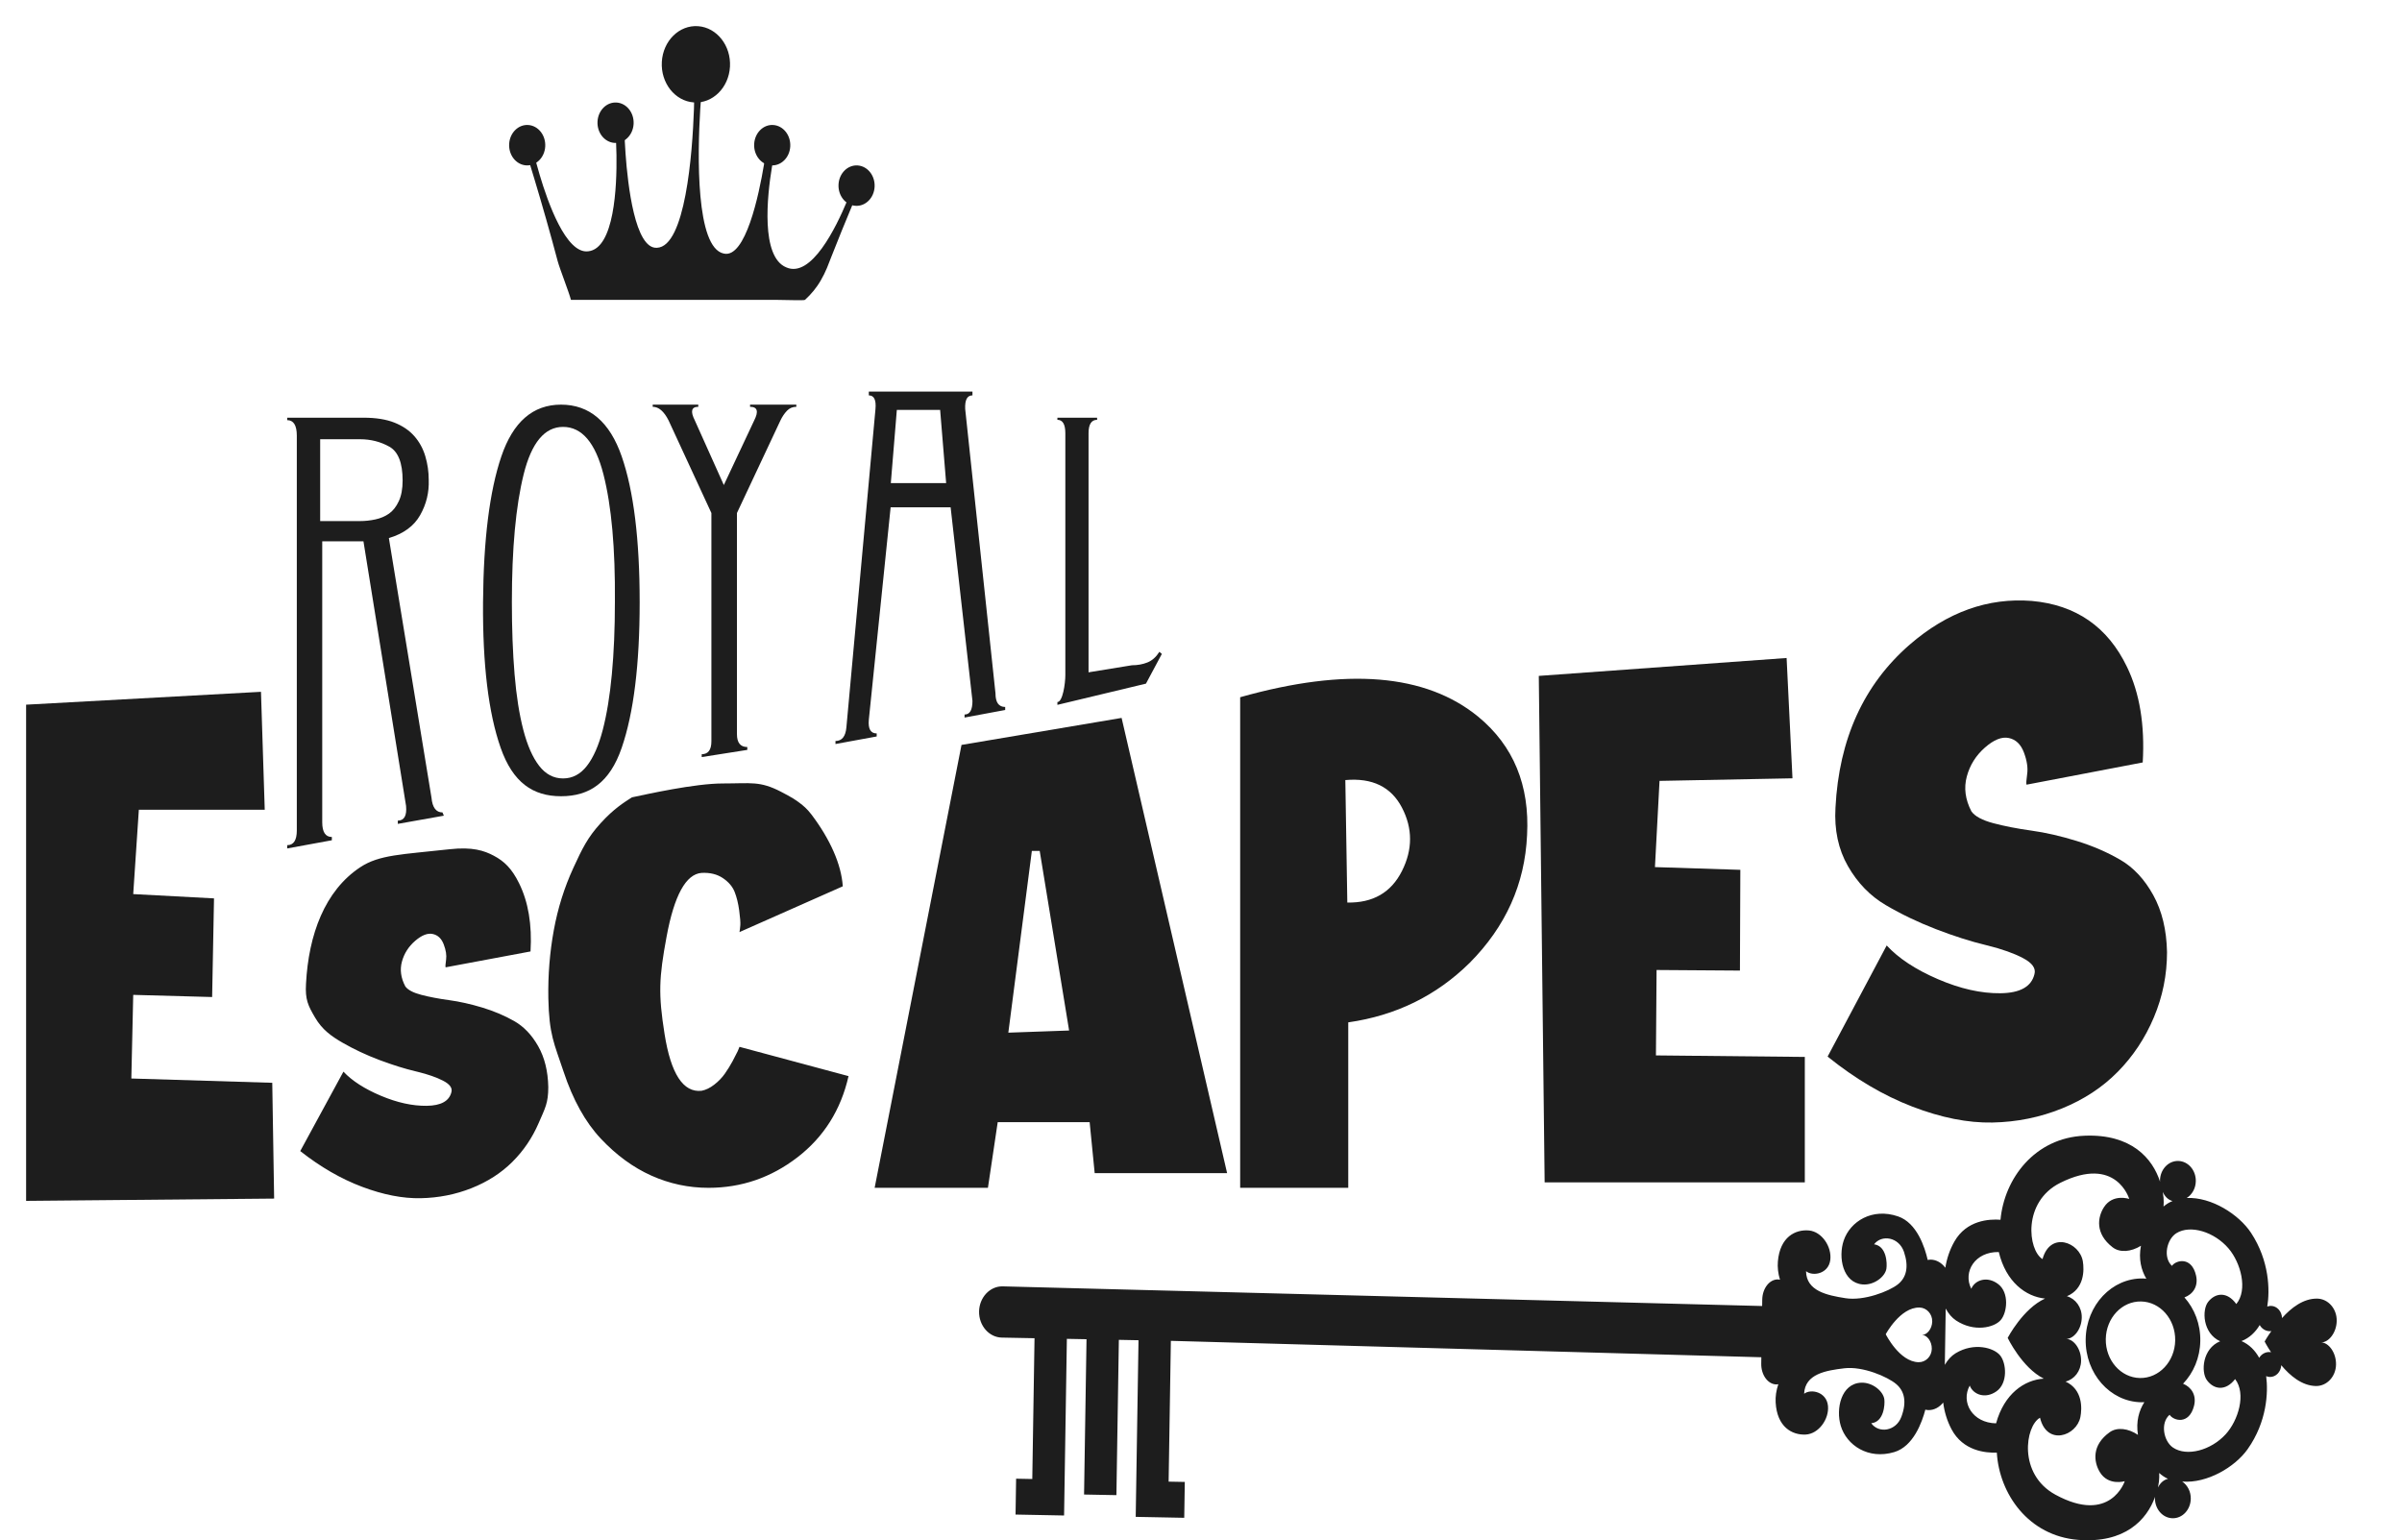
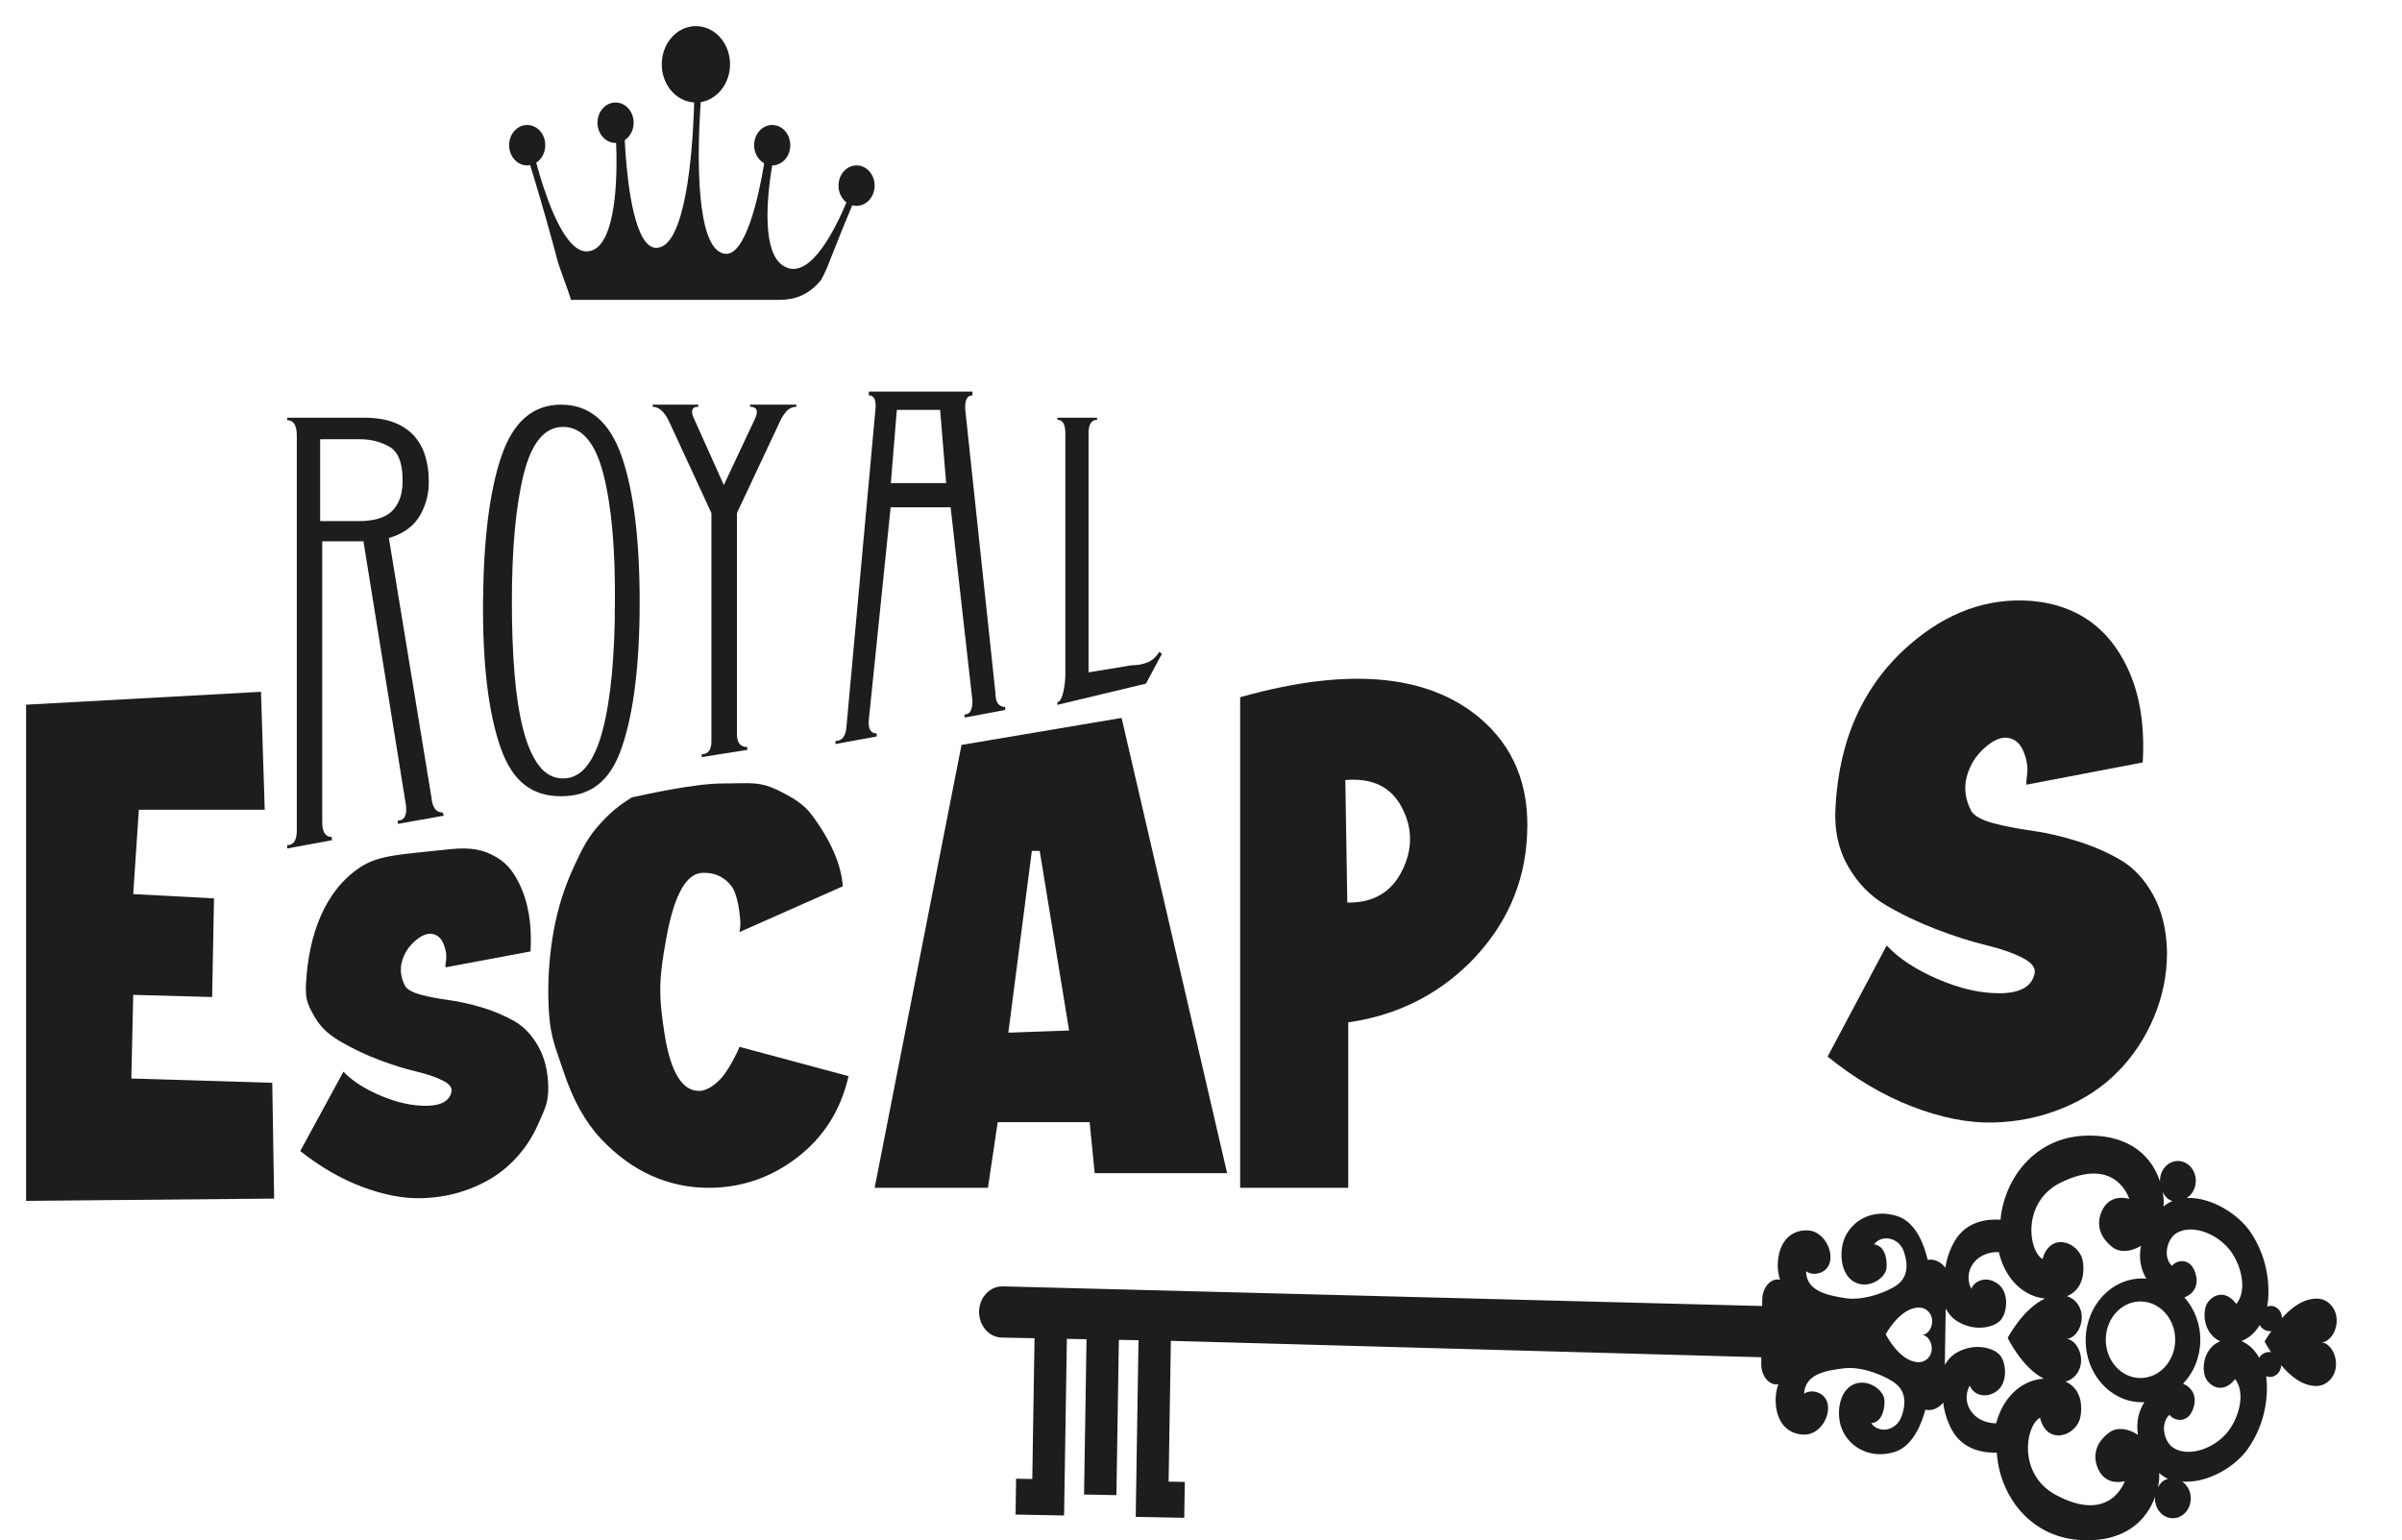
<svg xmlns="http://www.w3.org/2000/svg" width="184" height="118" viewBox="0 0 184 118">
  <g fill="#1D1D1D" fill-rule="evenodd" transform="translate(2 2)">
    <path fill-rule="nonzero" d="M23.421 62.373L23.421 62.122C22.93 62.122 22.684 61.745 22.684 60.992L22.684 39.473 25.842 39.473 29.105 59.738C29.175 60.49 28.965 60.867 28.474 60.867L28.474 61.118 32 60.49 31.895 60.24C31.404 60.24 31.123 59.863 31.053 59.11L27.789 39.222C28.912 38.888 29.711 38.302 30.184 37.466 30.658 36.629 30.877 35.73 30.842 34.768 30.842 34.141 30.754 33.534 30.579 32.949 30.404 32.363 30.123 31.851 29.737 31.412 29.351 30.972 28.842 30.627 28.211 30.376 27.579 30.125 26.789 30 25.842 30L20 30 20 30.188C20.491 30.188 20.737 30.586 20.737 31.38L20.737 61.62C20.737 62.373 20.491 62.749 20 62.749L20 63 23.421 62.373zM25.577 37.92L22.526 37.92 22.526 31.65 25.577 31.65C26.398 31.65 27.147 31.84 27.825 32.22 28.503 32.6 28.842 33.466 28.842 34.817 28.842 35.45 28.744 35.978 28.548 36.4 28.351 36.822 28.102 37.139 27.798 37.35 27.495 37.561 27.147 37.709 26.755 37.793 26.362 37.878 25.97 37.92 25.577 37.92L25.577 37.92zM40.975 59C43.159 59 44.71 57.951 45.626 55.285 46.542 52.62 47 48.905 47 44.142 47 39.34 46.542 35.616 45.626 32.97 44.71 30.323 43.159 29 40.975 29 38.825 29 37.301 30.323 36.403 32.97 35.504 35.616 35.037 39.34 35.002 44.142 34.967 48.905 35.416 52.62 36.35 55.285 37.283 57.951 38.825 59 40.975 59zM41.131 57.636C40.409 57.636 39.798 57.314 39.3 56.67 38.801 56.027 38.397 55.108 38.087 53.915 37.778 52.722 37.554 51.301 37.417 49.653 37.279 48.006 37.211 46.159 37.211 44.114 37.211 40.023 37.511 36.765 38.113 34.341 38.715 31.917 39.721 30.705 41.131 30.705 42.575 30.705 43.607 31.917 44.226 34.341 44.845 36.765 45.137 40.023 45.103 44.114 45.103 46.159 45.025 48.006 44.87 49.653 44.716 51.301 44.484 52.722 44.174 53.915 43.865 55.108 43.461 56.027 42.962 56.67 42.463 57.314 41.853 57.636 41.131 57.636zM55.245 55.45L55.245 55.23C54.716 55.23 54.452 54.9 54.452 54.24L54.452 37.303 57.784 30.21C57.925 29.916 58.092 29.669 58.286 29.467 58.48 29.266 58.718 29.165 59 29.165L59 29 55.457 29 55.457 29.165C56.021 29.165 56.127 29.513 55.774 30.21L53.447 35.159 51.226 30.21C50.873 29.513 50.962 29.165 51.49 29.165L51.49 29 48 29 48 29.165C48.458 29.165 48.864 29.513 49.216 30.21L52.495 37.303 52.495 54.79C52.495 55.45 52.248 55.78 51.755 55.78L51.755 56 55.245 55.45zM65.157 54.421L65.157 54.189C64.693 54.189 64.492 53.841 64.554 53.146L66.225 36.865 70.821 36.865 72.493 51.697C72.493 52.393 72.292 52.74 71.889 52.74L71.889 52.972 75 52.393 75 52.161C74.505 52.161 74.257 51.813 74.257 51.118L71.936 29.333C71.905 28.637 72.09 28.29 72.493 28.29L72.493 28 64.554 28 64.554 28.29C64.956 28.29 65.126 28.637 65.064 29.333L62.836 53.725C62.774 54.421 62.495 54.768 62 54.768L62 55 65.157 54.421zM70.478 35.013L66.239 35.013 66.7 29.403 70.017 29.403 70.478 35.013zM85.784 50.374L87 48.099 86.813 47.936C86.563 48.333 86.259 48.604 85.901 48.749 85.542 48.893 85.144 48.966 84.708 48.966L81.386 49.507 81.386 31.192C81.386 30.506 81.604 30.163 82.041 30.163L82.041 30 79 30 79 30.163C79.405 30.163 79.608 30.506 79.608 31.192L79.608 49.724C79.608 50.374 79.405 51.783 79 51.783L79 52 85.784 50.374z" />
    <polygon fill-rule="nonzero" points="19 89.825 18.856 80.954 8.061 80.625 8.205 74.218 14.25 74.383 14.394 66.826 8.205 66.497 8.636 60.035 18.28 60.035 17.992 51 0 51.986 0 90" />
    <path fill-rule="nonzero" d="M30.091 90L30.224 89.796C31.596 89.768 32.895 89.512 34.12 89.025 35.345 88.538 36.386 87.869 37.244 87.017 38.101 86.165 38.775 85.171 39.265 84.035 39.755 82.899 40 82.521 40 81.276 39.975 80.059 39.718 79.018 39.228 78.153 38.738 77.287 38.126 76.645 37.391 76.226 36.656 75.807 35.841 75.462 34.947 75.191 34.053 74.921 33.207 74.732 32.411 74.623 31.615 74.515 30.904 74.38 30.279 74.218 29.655 74.056 29.244 73.839 29.048 73.569 28.705 72.92 28.62 72.284 28.791 71.662 28.963 71.04 29.299 70.513 29.802 70.08 30.304 69.647 30.751 69.471 31.143 69.553 31.535 69.634 31.817 69.897 31.988 70.344 32.16 70.79 32.221 71.182 32.172 71.52 32.123 71.858 32.111 72.054 32.135 72.108L38.64 70.891C38.763 68.836 38.469 67.091 37.758 65.658 37.202 64.527 36.614 63.975 35.825 63.557 35.086 63.165 34.189 62.866 32.429 63.062 28.791 63.468 27.064 63.468 25.594 64.441 22.876 66.241 21.637 69.607 21.441 73.366 21.368 74.583 21.6 75.043 22.139 75.962 22.678 76.882 23.383 77.389 24.252 77.889 25.122 78.389 26.059 78.829 27.064 79.208 28.068 79.586 28.999 79.877 29.857 80.08L29.978 80.109C30.78 80.305 31.432 80.532 31.933 80.79 32.46 81.06 32.674 81.358 32.576 81.682 32.405 82.358 31.774 82.703 30.684 82.717 29.593 82.73 28.424 82.473 27.174 81.946 25.925 81.418 24.969 80.803 24.308 80.1L21 86.185C22.544 87.402 24.124 88.315 25.741 88.923 27.358 89.532 28.852 89.823 30.224 89.796L30.091 90zM52.271 89C54.792 89 57.064 88.221 59.087 86.662 61.109 85.103 62.414 83.03 63 80.443L54.646 78.199 54.514 78.526C54.426 78.713 54.294 78.97 54.118 79.298 53.942 79.625 53.744 79.944 53.525 80.256 53.305 80.568 53.034 80.848 52.711 81.098 52.389 81.347 52.066 81.503 51.744 81.565 50.337 81.721 49.391 80.272 48.908 77.217 48.424 74.162 48.475 72.923 49.062 69.759 49.648 66.595 50.542 64.966 51.744 64.873 52.389 64.841 52.931 64.974 53.371 65.27 53.81 65.566 54.111 65.917 54.272 66.322 54.433 66.727 54.55 67.203 54.624 67.748 54.697 68.294 54.726 68.668 54.712 68.87 54.697 69.073 54.675 69.252 54.646 69.408L62.56 65.901C62.502 65.06 62.267 64.171 61.857 63.236 61.446 62.301 60.882 61.358 60.164 60.407 59.822 59.955 59.533 59.725 59.262 59.518 58.964 59.29 58.665 59.09 57.817 58.652 56.199 57.817 55.534 58.022 53.371 58.022 51.208 58.022 47.568 58.843 46.405 59.086 45.801 59.479 45.038 59.94 44.027 61.047 43.016 62.153 42.605 63.002 41.917 64.498 41.228 65.995 40.729 67.585 40.422 69.268 40.114 70.951 39.975 72.681 40.004 74.458 40.062 77.295 40.451 77.926 41.169 80.092 41.887 82.259 42.84 83.973 44.027 85.236 45.214 86.498 46.504 87.441 47.896 88.065 49.289 88.688 50.747 89 52.271 89zM81.856 87.875L92 87.875 83.918 53 71.654 55.069 65 89 73.678 89 74.428 83.968 81.47 83.968 81.856 87.875zM75.241 77.113L77.043 63.189 77.644 63.189 79.897 76.948 75.241 77.113zM101.28 89L101.28 76.324C104.926 75.805 108.027 74.285 110.583 71.764 113.343 68.985 114.808 65.723 114.978 61.979 115.183 58.161 113.939 55.14 111.247 52.917 107.226 49.618 101.144 49.117 93 51.415L93 89 101.28 89zM101.319 67.147L101.208 67.145 101.056 57.762C103.119 57.577 104.564 58.28 105.393 59.872 106.221 61.463 106.221 63.083 105.393 64.73 104.564 66.377 103.17 67.182 101.208 67.145L101.319 67.147z" />
-     <polygon fill-rule="nonzero" points="135.905 88.759 136.073 79.149 124.672 78.834 124.835 72.292 131.219 72.448 131.384 64.732 124.848 64.408 125.314 57.81 135.5 57.791 135.211 48.566 116.207 49.607 115.978 88.411" transform="rotate(-1 126.025 68.663)" />
    <path fill-rule="nonzero" d="M150.441,84 L150.623,83.998 C152.5,83.96 154.277,83.6 155.954,82.919 C157.63,82.238 159.055,81.301 160.228,80.109 C161.402,78.918 162.324,77.527 162.994,75.938 C163.665,74.348 164,72.683 164,70.943 C163.966,69.24 163.614,67.783 162.944,66.572 C162.273,65.361 161.435,64.462 160.429,63.876 C159.424,63.289 158.309,62.807 157.085,62.429 C155.861,62.05 154.705,61.785 153.615,61.634 C152.525,61.483 151.553,61.293 150.698,61.066 C149.843,60.839 149.282,60.537 149.014,60.158 C148.544,59.25 148.427,58.361 148.662,57.49 C148.896,56.62 149.357,55.882 150.044,55.277 C150.732,54.671 151.344,54.425 151.88,54.539 C152.417,54.652 152.802,55.021 153.037,55.646 C153.271,56.27 153.355,56.819 153.288,57.292 C153.221,57.765 153.204,58.039 153.238,58.115 L153.238,58.115 L162.139,56.412 C162.307,53.536 161.905,51.095 160.932,49.09 C159.457,46.025 157.026,44.341 153.64,44.038 C150.288,43.773 147.17,44.89 144.286,47.387 C140.766,50.452 138.872,54.614 138.603,59.874 C138.503,61.577 138.821,63.072 139.559,64.358 C140.297,65.645 141.26,66.638 142.451,67.338 C143.641,68.038 144.923,68.653 146.298,69.183 C147.672,69.713 148.946,70.12 150.12,70.403 L150.286,70.444 C151.383,70.719 152.275,71.036 152.961,71.397 C153.682,71.775 153.976,72.191 153.841,72.645 C153.607,73.591 152.743,74.074 151.251,74.093 C149.76,74.112 148.159,73.752 146.449,73.014 C144.739,72.277 143.431,71.416 142.526,70.432 L142.526,70.432 L138,78.946 C140.112,80.649 142.275,81.926 144.487,82.777 C146.7,83.629 148.745,84.035 150.623,83.998 L150.441,84 Z" />
    <path d="M142.453,100.216 C142.453,100.216 143.563,98.142 145.036,98.171 C145.585,98.181 146.023,98.659 146.014,99.238 C146.005,99.816 145.602,100.276 145.233,100.269 C145.607,100.277 145.99,100.753 145.981,101.332 C145.972,101.91 145.519,102.37 144.97,102.36 C143.497,102.331 142.453,100.216 142.453,100.216 Z M151.259,99.133 C151.763,98.554 151.922,97.038 151.078,96.384 C150.235,95.73 149.285,96.056 149.004,96.736 C148.345,95.425 149.299,93.884 151.113,93.92 C151.665,96.21 153.174,97.334 154.656,97.485 C152.965,98.251 151.794,100.497 151.794,100.497 C151.794,100.497 152.894,102.787 154.559,103.619 C153.073,103.711 151.529,104.777 150.905,107.044 C149.091,107.01 148.186,105.433 148.887,104.148 C149.146,104.84 150.085,105.202 150.948,104.581 C151.812,103.96 151.702,102.437 151.217,101.84 C150.732,101.242 149.209,100.82 147.802,101.676 C147.474,101.876 147.197,102.184 146.979,102.563 L147.047,98.248 C147.253,98.635 147.52,98.953 147.841,99.165 C149.221,100.075 150.756,99.712 151.259,99.133 Z M155.828,88.615 C160.122,86.478 161.105,89.852 161.105,89.852 C161.105,89.852 159.854,89.423 159.172,90.48 C158.679,91.243 158.474,92.51 159.833,93.557 C160.39,93.987 161.242,93.909 162.003,93.439 C161.807,94.454 162.025,95.304 162.414,95.962 C162.332,95.955 162.252,95.946 162.169,95.944 C159.781,95.898 157.81,97.983 157.769,100.603 C157.727,103.222 159.63,105.383 162.019,105.429 C162.102,105.43 162.183,105.423 162.264,105.42 C161.855,106.063 161.61,106.904 161.774,107.926 C161.028,107.426 160.179,107.315 159.609,107.723 C158.217,108.718 158.382,109.992 158.85,110.774 C159.499,111.857 160.762,111.476 160.762,111.476 C160.762,111.476 159.673,114.81 155.45,112.509 C152.569,110.938 153.137,107.241 154.271,106.614 C154.798,108.799 157.074,108.015 157.363,106.561 C157.495,105.9 157.549,104.453 156.227,103.843 C156.897,103.68 157.404,103.039 157.417,102.257 C157.431,101.34 156.846,100.585 156.274,100.574 C156.838,100.585 157.455,99.854 157.469,98.936 C157.482,98.154 156.995,97.494 156.33,97.305 C157.671,96.747 157.663,95.298 157.552,94.633 C157.309,93.169 155.059,92.298 154.463,94.46 C153.35,93.79 152.899,90.073 155.828,88.615 Z M164.423,90.011 C164.182,90.106 163.95,90.247 163.733,90.433 C163.748,90.22 163.753,90.002 163.734,89.772 C163.722,89.624 163.7,89.47 163.675,89.314 C163.828,89.668 164.097,89.929 164.423,90.011 Z M161.921,103.571 C160.453,103.543 159.284,102.207 159.309,100.588 C159.335,98.968 160.546,97.678 162.014,97.707 C163.482,97.735 164.651,99.071 164.626,100.69 C164.6,102.309 163.389,103.599 161.921,103.571 Z M168.715,93.647 C169.648,94.739 170.209,96.812 169.307,97.903 C168.603,96.925 167.703,97.037 167.152,97.734 C166.664,98.35 166.725,100.145 168.07,100.755 C166.706,101.313 166.589,103.105 167.057,103.739 C167.585,104.456 168.482,104.603 169.216,103.652 C170.083,104.779 169.457,106.828 168.49,107.883 C167.361,109.116 165.51,109.612 164.457,108.899 C163.739,108.414 163.467,107.015 164.197,106.386 C164.489,106.842 165.683,107.187 166.066,105.715 C166.282,104.882 165.858,104.264 165.229,104.008 C166.027,103.174 166.529,102.015 166.549,100.726 C166.57,99.436 166.104,98.26 165.334,97.396 C165.97,97.164 166.414,96.561 166.224,95.722 C165.888,94.236 164.684,94.534 164.377,94.979 C163.668,94.322 163.984,92.934 164.717,92.476 C165.792,91.806 167.626,92.372 168.715,93.647 Z M171.867,99.985 C171.911,99.986 171.952,99.979 171.994,99.974 C171.664,100.433 171.477,100.775 171.477,100.775 C171.477,100.775 171.653,101.124 171.969,101.596 C171.927,101.589 171.886,101.582 171.842,101.581 C171.512,101.574 171.223,101.753 171.061,102.025 C170.758,101.474 170.308,101.001 169.704,100.742 C170.316,100.505 170.78,100.05 171.1,99.511 C171.255,99.788 171.537,99.979 171.867,99.985 Z M164.077,111.295 C163.749,111.364 163.471,111.615 163.307,111.962 C163.338,111.807 163.364,111.655 163.381,111.507 C163.407,111.278 163.409,111.06 163.401,110.847 C163.613,111.041 163.839,111.191 164.077,111.295 Z M87.691,100.723 L132.923,101.98 L132.916,102.471 C132.902,103.333 133.422,104.05 134.071,104.063 C134.124,104.064 134.174,104.053 134.225,104.045 C134.064,104.514 133.995,104.991 134.02,105.438 C134.123,107.338 135.294,107.95 136.312,107.903 C137.316,107.857 138.123,106.718 138.029,105.712 C137.928,104.63 136.722,104.378 136.2,104.777 C136.268,103.258 137.865,102.994 139.284,102.825 C140.704,102.656 142.595,103.477 143.25,104.03 C143.905,104.582 144.069,105.419 143.652,106.539 C143.236,107.66 141.906,107.831 141.343,107.035 C142.318,106.94 142.395,105.596 142.346,105.206 C142.267,104.583 141.437,103.89 140.566,103.929 C139.03,103.997 138.616,105.94 139.008,107.236 C139.457,108.716 141.107,109.844 143.108,109.245 C144.57,108.807 145.234,106.96 145.486,105.995 C145.563,106.011 145.64,106.028 145.719,106.029 C146.16,106.038 146.562,105.813 146.854,105.45 C146.939,106.134 147.142,106.833 147.489,107.491 C148.368,109.157 150.093,109.319 150.962,109.287 C151.15,112.447 153.384,115.668 157.197,115.971 C160.771,116.253 162.456,114.436 163.087,112.667 C163.084,112.7 163.077,112.732 163.076,112.766 C163.063,113.607 163.666,114.299 164.424,114.314 C165.182,114.329 165.807,113.659 165.82,112.819 C165.829,112.262 165.563,111.775 165.164,111.502 C167.066,111.662 169.208,110.39 170.174,109.023 C171.655,106.929 171.761,104.67 171.595,103.428 C171.684,103.464 171.778,103.489 171.878,103.491 C172.342,103.499 172.724,103.1 172.751,102.591 C173.422,103.395 174.337,104.164 175.401,104.184 C176.24,104.2 176.932,103.464 176.946,102.54 C176.961,101.615 176.377,100.853 175.807,100.842 C176.369,100.853 176.985,100.116 176.999,99.191 C177.014,98.266 176.346,97.505 175.507,97.488 C174.443,97.468 173.504,98.201 172.809,98.978 C172.797,98.469 172.428,98.054 171.964,98.045 C171.864,98.043 171.77,98.065 171.679,98.097 C171.884,96.862 171.85,94.601 170.437,92.45 C169.515,91.049 167.414,89.693 165.509,89.779 C165.916,89.523 166.196,89.046 166.205,88.489 C166.219,87.649 165.615,86.957 164.857,86.942 C164.099,86.927 163.475,87.597 163.461,88.436 C163.461,88.471 163.467,88.503 163.469,88.537 C162.894,86.744 161.268,84.862 157.687,85.008 C153.866,85.162 151.532,88.296 151.244,91.447 C150.377,91.382 148.648,91.478 147.717,93.108 C147.349,93.752 147.124,94.444 147.018,95.124 C146.738,94.749 146.342,94.51 145.901,94.501 C145.822,94.5 145.745,94.514 145.668,94.527 C145.446,93.553 144.841,91.681 143.394,91.188 C141.413,90.511 139.728,91.575 139.233,93.038 C138.8,94.316 139.152,96.274 140.685,96.402 C141.554,96.474 142.406,95.813 142.504,95.194 C142.566,94.806 142.532,93.461 141.56,93.327 C142.148,92.554 143.472,92.776 143.852,93.912 C144.233,95.047 144.043,95.878 143.371,96.404 C142.698,96.932 140.783,97.68 139.369,97.456 C137.957,97.233 136.368,96.908 136.348,95.386 C136.858,95.805 138.071,95.599 138.206,94.523 C138.331,93.52 137.562,92.351 136.56,92.266 C135.544,92.18 134.353,92.747 134.19,94.642 C134.152,95.087 134.206,95.567 134.352,96.042 C134.301,96.032 134.251,96.019 134.198,96.018 C133.549,96.005 133.007,96.702 132.993,97.565 L132.986,98.055 L74.801,96.549 C73.828,96.531 73.017,97.399 73,98.478 C72.983,99.557 73.766,100.455 74.739,100.474 L77.247,100.522 L77.076,111.308 L75.837,111.284 L75.794,114.031 L79.511,114.103 L79.725,100.57 L81.23,100.599 L81.042,112.497 L83.52,112.544 L83.708,100.647 L85.213,100.676 L84.999,114.208 L88.716,114.28 L88.759,111.533 L87.52,111.509 L87.691,100.723 Z" />
    <g transform="translate(37)">
-       <path d="M26.29,13.714 C25.742,15.022 25.208,16.336 24.689,17.659 C24.575,17.945 24.462,18.233 24.351,18.52 C24.213,18.847 24.058,19.169 23.879,19.472 C23.547,20.056 23.12,20.558 22.662,20.973 C22.596,21.034 21.128,20.973 20.462,20.973 C16.546,20.973 17.561,20.973 9.479,20.973 C8.158,20.973 6.587,20.973 4.736,20.973 C4.585,20.383 3.876,18.59 3.719,18.003 C3.154,15.876 2.554,13.762 1.92,11.659 C1.794,11.241 1.667,10.821 1.538,10.403 C1.702,10.366 1.865,10.331 2.03,10.296 C2.036,10.299 2.148,10.753 2.35,11.428 C2.953,13.454 4.353,17.472 6.059,17.253 C8.064,17.041 8.259,12.278 8.224,9.893 C8.213,9.094 8.176,8.562 8.171,8.558 C8.398,8.544 8.624,8.532 8.85,8.524 C8.85,8.528 8.865,9.027 8.919,9.779 C9.088,12.161 9.644,17.093 11.322,16.983 C13.494,16.903 14.04,9.798 14.16,6.335 C14.198,5.22 14.192,4.482 14.183,4.475 L14.793,4.528 C14.784,4.533 14.707,5.266 14.64,6.378 C14.427,9.835 14.292,16.972 16.437,17.424 C18.113,17.828 19.141,12.897 19.523,10.607 C19.637,9.922 19.695,9.469 19.696,9.462 C19.919,9.51 20.144,9.561 20.367,9.613 C20.358,9.616 20.252,10.081 20.132,10.796 C19.762,13.019 19.272,17.667 21.224,18.481 C23.153,19.347 25.061,15.378 25.877,13.427 C26.135,12.813 26.284,12.399 26.292,12.396 C26.451,12.459 26.609,12.521 26.769,12.586 C26.609,12.961 26.45,13.337 26.29,13.714 Z" />
+       <path d="M26.29,13.714 C25.742,15.022 25.208,16.336 24.689,17.659 C24.575,17.945 24.462,18.233 24.351,18.52 C24.213,18.847 24.058,19.169 23.879,19.472 C22.596,21.034 21.128,20.973 20.462,20.973 C16.546,20.973 17.561,20.973 9.479,20.973 C8.158,20.973 6.587,20.973 4.736,20.973 C4.585,20.383 3.876,18.59 3.719,18.003 C3.154,15.876 2.554,13.762 1.92,11.659 C1.794,11.241 1.667,10.821 1.538,10.403 C1.702,10.366 1.865,10.331 2.03,10.296 C2.036,10.299 2.148,10.753 2.35,11.428 C2.953,13.454 4.353,17.472 6.059,17.253 C8.064,17.041 8.259,12.278 8.224,9.893 C8.213,9.094 8.176,8.562 8.171,8.558 C8.398,8.544 8.624,8.532 8.85,8.524 C8.85,8.528 8.865,9.027 8.919,9.779 C9.088,12.161 9.644,17.093 11.322,16.983 C13.494,16.903 14.04,9.798 14.16,6.335 C14.198,5.22 14.192,4.482 14.183,4.475 L14.793,4.528 C14.784,4.533 14.707,5.266 14.64,6.378 C14.427,9.835 14.292,16.972 16.437,17.424 C18.113,17.828 19.141,12.897 19.523,10.607 C19.637,9.922 19.695,9.469 19.696,9.462 C19.919,9.51 20.144,9.561 20.367,9.613 C20.358,9.616 20.252,10.081 20.132,10.796 C19.762,13.019 19.272,17.667 21.224,18.481 C23.153,19.347 25.061,15.378 25.877,13.427 C26.135,12.813 26.284,12.399 26.292,12.396 C26.451,12.459 26.609,12.521 26.769,12.586 C26.609,12.961 26.45,13.337 26.29,13.714 Z" />
      <path d="M21.536 9.222C21.487 10.076 20.829 10.724 20.066 10.669 19.302 10.614 18.723 9.878 18.772 9.024 18.821 8.17 19.479 7.522 20.242 7.577 21.006 7.632 21.584 8.368 21.536 9.222M27.997 12.32C27.948 13.174 27.29 13.822 26.527 13.767 25.764 13.713 25.185 12.976 25.234 12.122 25.282 11.269 25.94 10.621 26.704 10.675 27.467 10.73 28.046 11.466 27.997 12.32M9.536 7.5C9.487 8.354 8.828 9.002 8.066 8.948 7.302 8.893 6.723 8.157 6.772 7.303 6.821 6.449 7.479 5.801 8.242 5.856 9.005 5.91 9.584 6.646 9.536 7.5M2.766 9.222C2.718 10.076 2.059 10.724 1.297 10.669.534 10.614-.046 9.878.003 9.024.052 8.17.71 7.522 1.473 7.577 2.236 7.632 2.815 8.368 2.766 9.222M16.918 3.113C16.826 4.726 15.582 5.949 14.141 5.846 12.699 5.743 11.605 4.352 11.698 2.74 11.79 1.127 13.033-.097 14.474.006 15.916.109 17.01 1.5 16.918 3.113" />
    </g>
  </g>
</svg>